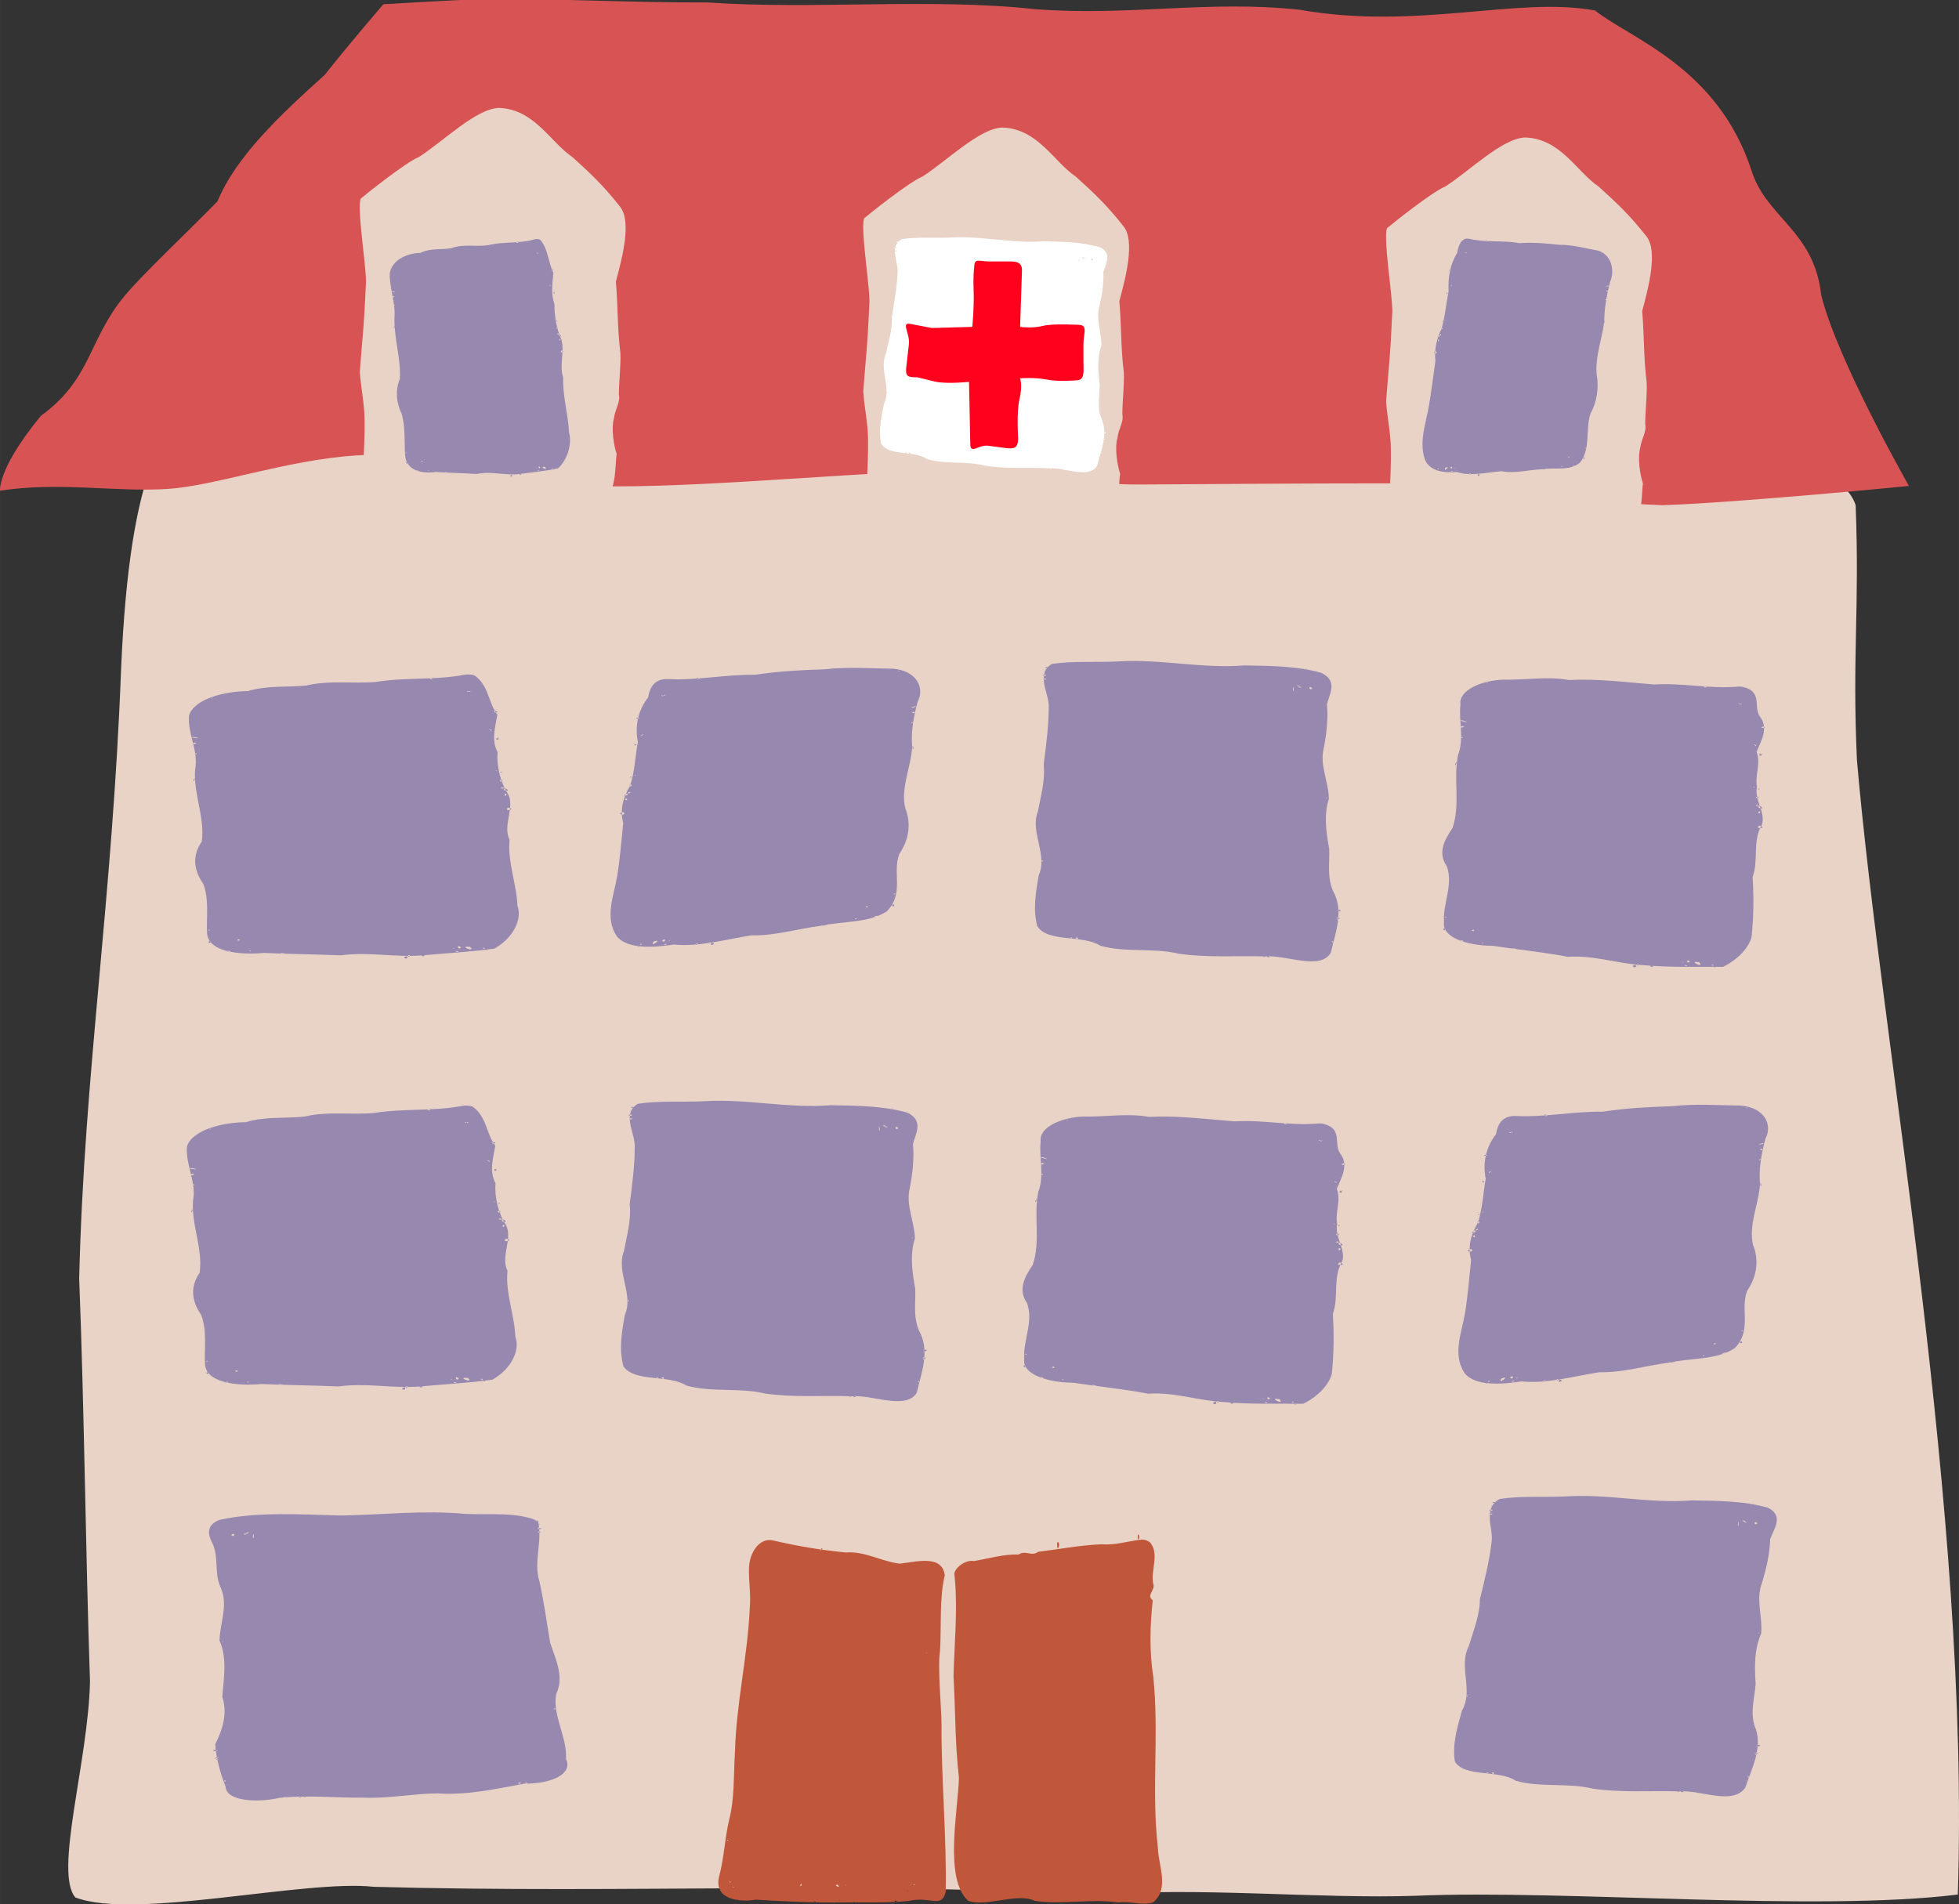
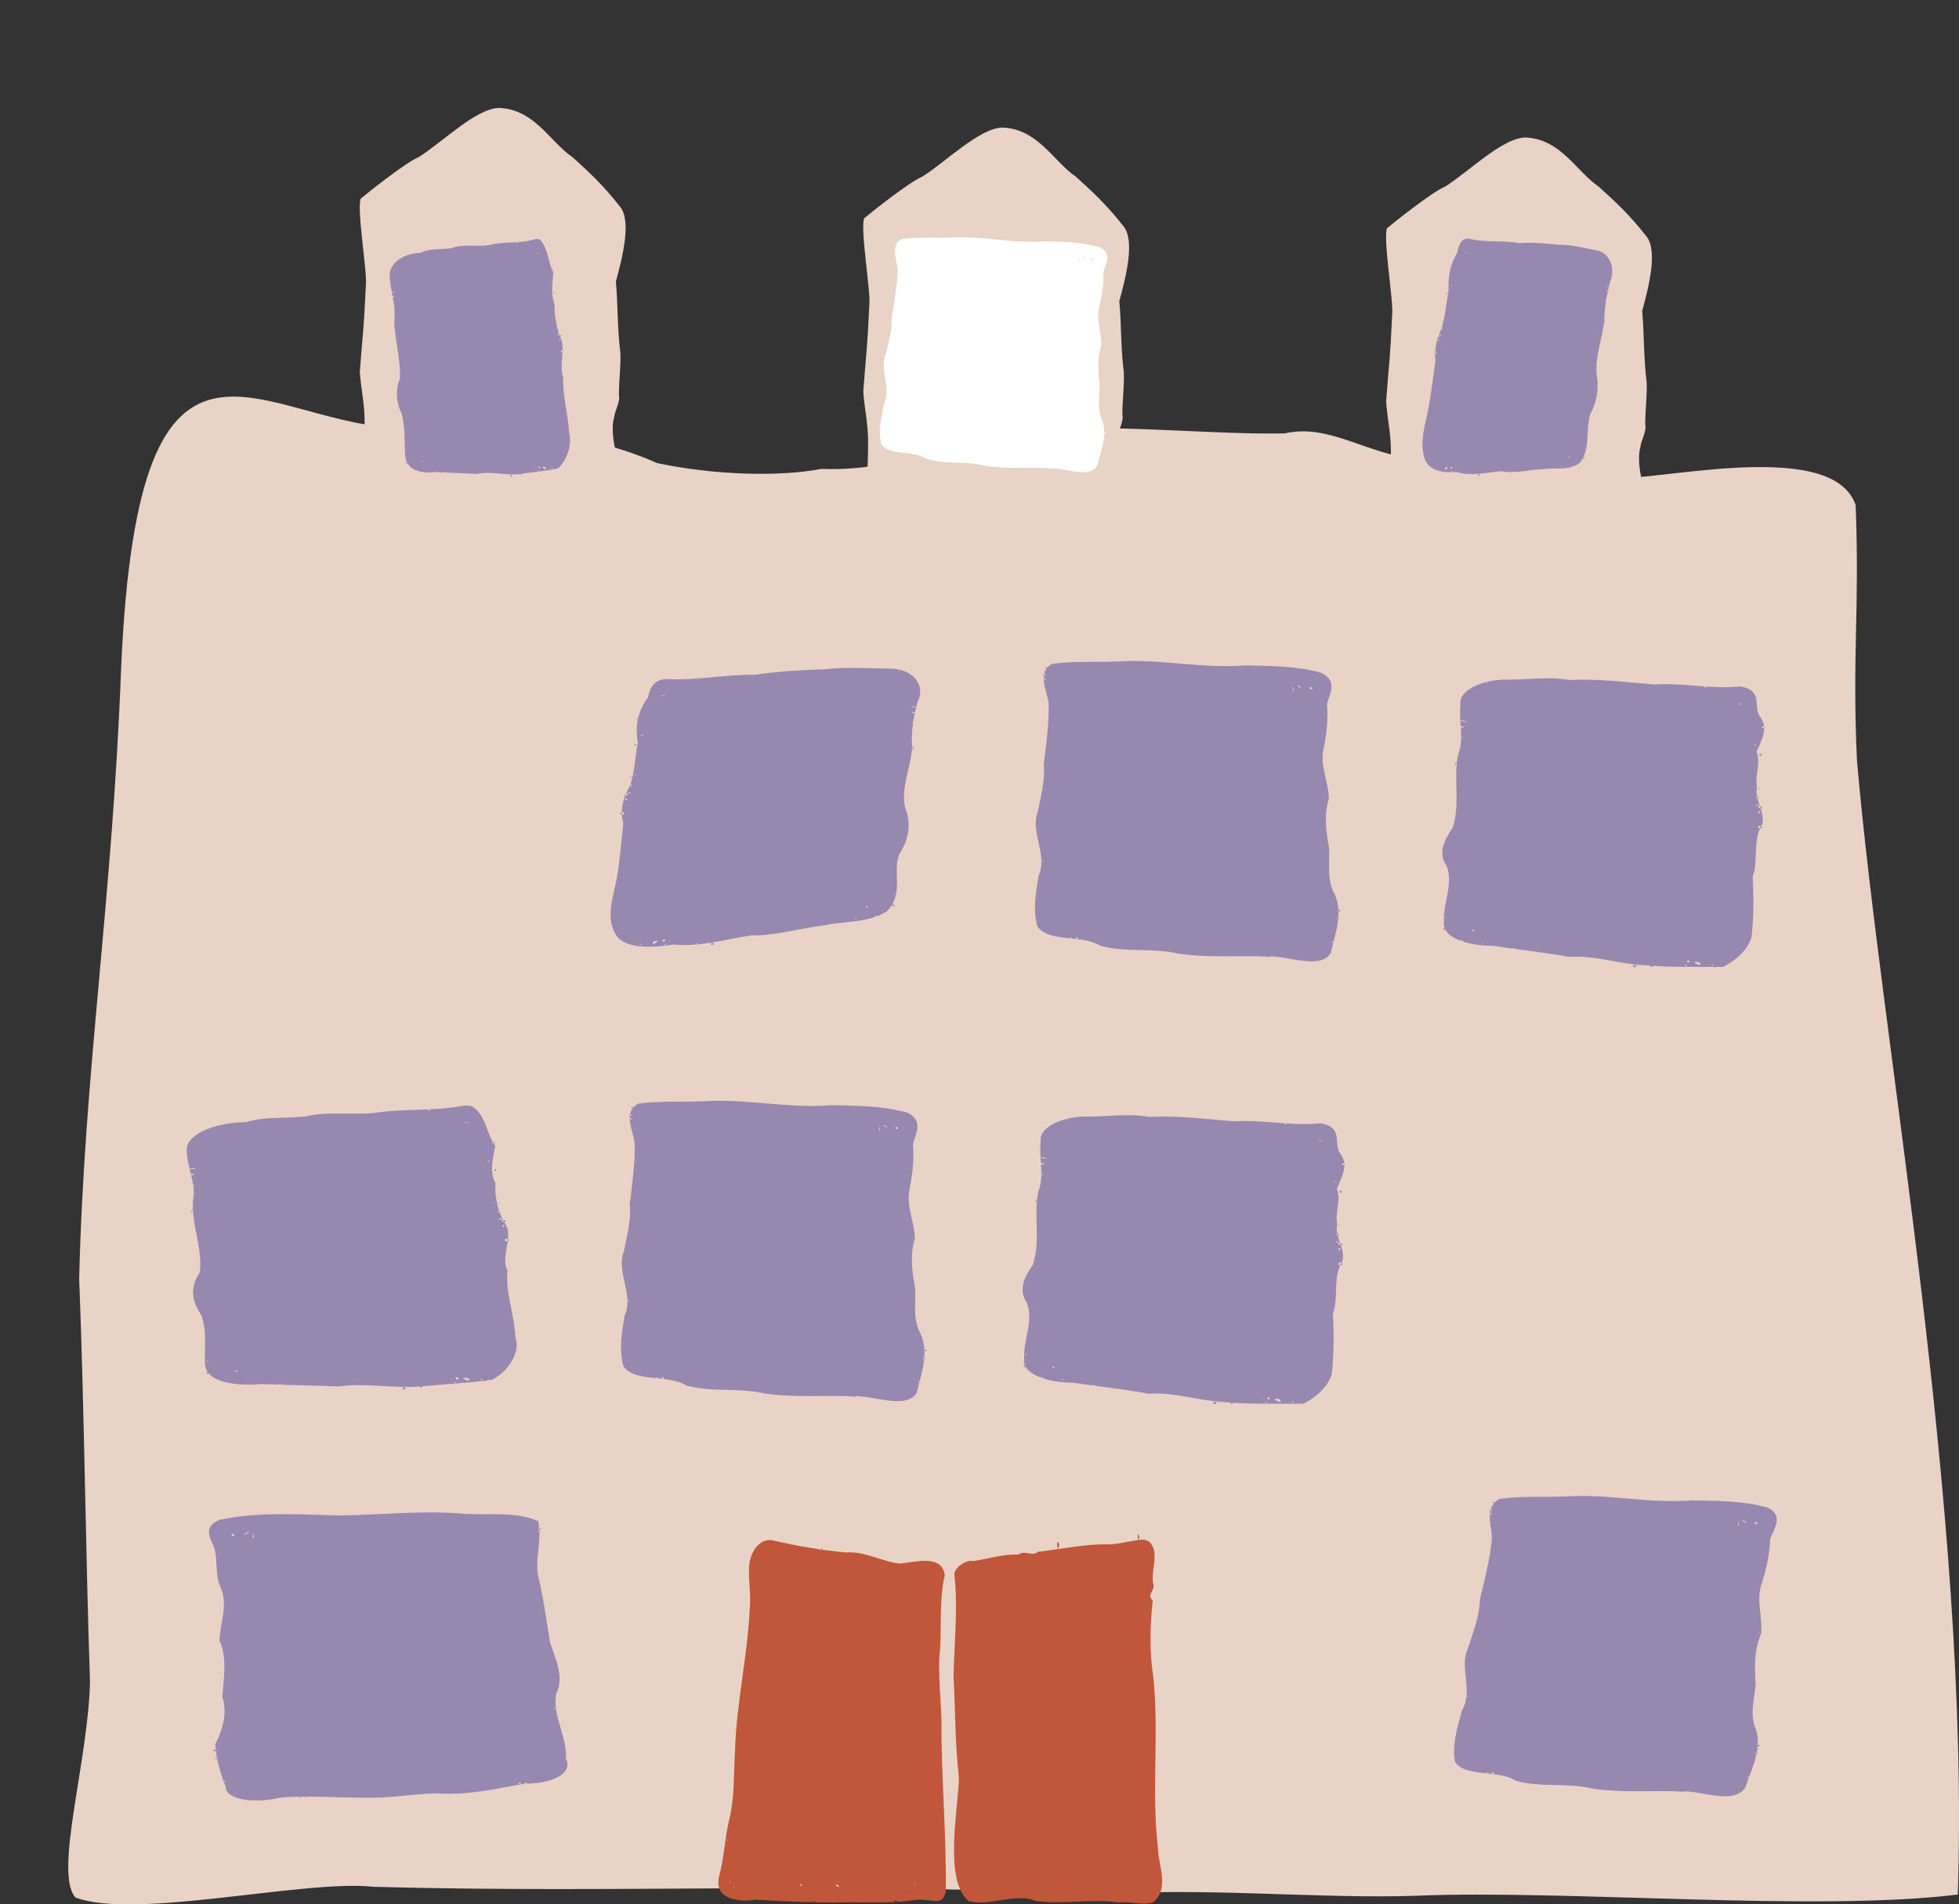
<svg xmlns="http://www.w3.org/2000/svg" width="272.28mm" height="264.71mm" version="1.1" viewBox="0 0 964.77 937.96">
  <rect x="0" y="0" width="964.77" height="937.96" fill="#333333" stroke="none" />
  <g transform="translate(539.53 396.62)">
    <path d="m-338.49-185.68c-72.146 0.5-132.83-79.577-141.41 118.48-4.249 113.93-18.228 199.18-20.642 300.4 2.578 65.524 3.104 132.89 5.327 198.3-0.807 39.246-17.869 94.059-7.216 106.42 29.178 11.215 113.04-9.009 147-5.236 126.06 3.444 236.48-2.904 356.21 4.102 47.253-4.317 110.09 2.024 157.43 0.291 73.584-3.072 196.42 8.052 266.45-0.586 6.125-190.18-37.411-416.66-49.682-558.78-2.366-52.292 1.353-73.582-0.63-125.57-11.97-35.053-106.3-9.306-123.65-13.58-25.093 8.949-63.905-1.308-93.226-9.09-24.033-2.535-42.76-17.65-64.317-12.635-34.975 0.663-77.337-4.121-113.18-2.023-41.825 2.252-74.22 21.189-114.87 19.493-20.775 3.979-52.521 3.148-80.978-2.834-41.351-18.367-84.705-16.685-122.61-17.146z" fill="#e9d3c6" stroke-linejoin="round" stroke-width="8" label="Capa 1" />
-     <path d="m206.78 153.03c14.269 0.752 28.784-2.347 43.103-2.121 11.401-1.775 22.961-2.336 34.276-2.711 11.227-1.302 22.364-0.382 33.475-0.308 11.695 0.902 15.98 9.334 12.308 16.3-2.005 7.388-3.372 14.838-2.693 22.181-0.55 10.046-5.805 20.353-3.412 30.216 2.914 7.242 2.028 15.318-2.936 22.577-3.557 9.351 2.583 19.398-6.118 28.216-8.73 5.891-21.892 4.793-32.644 7.175-11.344 1.465-22.459 4.945-33.971 4.681-12.69 1.924-25.545 5.796-38.413 4.523-9.705 1.583-22.887 2.323-27.92-3.994-6.236-9.147-1.545-19.791 0.135-29.693 1.401-8.706 2.064-17.426 2.99-26.119-1.666-6.115-0.315-12.308 3.338-18.314 2.376-7.158 2.504-14.45 3.864-21.605-1.424-7.261-0.324-15.09 5.077-22.038 0.515-3.559 2.295-9.187 9.541-8.966zm-14.739 31.004c-0.391-0.413-0.345-0.364 0 0zm-0.765 1.626c-2.163 0.41 0.878-1.451 0 0zm-0.979-0.566c-0.333-0.672 1.289 0.19 0 0zm-1.572 15.99c1.365 0.695-1.435 0.432 0 0zm-1.393 3.692-1.218-0.149 1.218 0.149zm1.904 0.454c-1.159 2.027-1.81-1.191 0 0zm-0.904 3.886c-2.747 0.871 0.548-1.461 0 0zm-1.534 1.169c-3.874 1.073 1.912-2.396 0 0zm-1.47 0.713-0.468 0.212 0.468-0.212zm1.19 0.778c1.453 1.736-2.047 0.686 0 0zm5.705 73.003c1.091-0.998 0.011 0.856 0 0zm28.111-1.091c2.394-1.306 1.086 1.095 0 0zm6.722-0.754c0.854-1.315 0.994 1.145 0 0zm1.385-0.021c3.312 0.322-1.676 2.147 0 0zm40.659-5.732 0.552 0.015-0.552-0.015zm15.992-3.255c2.62-0.169-5.814 1.401 0 0zm32.222-9.172c0.609-2.055 2.189 0.728 0 0zm1.988-5.202 0.097 0.035-0.097-0.035zm8.138-72.763c1-1.146 0.082 2.268 0 0zm0.201-0.33c-1.643 0.231 0.578-0.891 0 0zm-1.062-7.462c-0.479 0.435-0.08-0.459 0 0zm0.575-9.56c1.911-1.065 1.481 1.379 0 0zm-117.63-15.058-0.163 0.053 0.163-0.053zm13.03-1.711c-2.441-1.166-1.295 1.373 0 0zm-17.195 8.257c-1.514-0.298 0.278 0.942 0 0zm-0.942 0.16c-1.784-0.237 0.813 0.907 0 0zm116.16-12.094c-0.227 0.793 1.148-0.525 0 0zm-128.36 23.015c-2.766 0.853 2.413 0.735 0 0zm1.552 8.713c-0.811 1.47 2.801-1.839 0 0zm134.61-14.263c-5.331 1.482 3.475-0.054 0 0zm-1.175 7.786c-1.579 1.064 1.926-0.097 0 0zm-136.67 26.284c0.945 0.31 0.456-1.015 0 0zm-5.471 18.029c-4.694 0.876 2.153 2.228 0 0zm137.5-3.765-0.419 0.113 0.419-0.113zm-4.089 43.831c-1.444 0.424 1.459 0.545 0 0zm-13.706 6.286c-1.556 1.201 2.277 0.226 0 0zm-99.357 16.317c-3.062 0.538 0.788 2.153 0 0zm-5.488 1.08c-2.452 3.444 5.231-1.807 0 0zm-6.613 1.337c-0.06 1.243 1.76-0.955 0 0zm13.879-1.611c-0.445 0.772 1.937-0.864 0 0zm-7.182 1.543c-0.152 0.456 0.728-0.319 0 0zm5.751-0.113c-2.934 1.155 2.657-0.045 0 0zm94.162-12.406c-1.58-0.777-0.35 0.916 0 0zm8.922-1.177c-1.693 1.53 3.954-1.198 0 0z" fill="#9788af" fill-rule="evenodd" stroke-width="1px" label="Capa 1" />
    <path d="m331.28 346.03c-11.623-3.441-24.879-3.442-37.412-3.677-20.796 1.72-41.252-3.304-62.103-1.954-10.904 0.531-22.049-0.366-32.74 1.251-8.546 4.854-3.116 14.103-3.911 20.699-1.101 9.624-3.456 19.223-5.822 28.732-0.039 7.824-3.209 15.501-5.495 23.122-5.251 10.332 2.558 21.385-3.33 31.69-2.316 8.218-4.866 16.666-3.508 25.013 4.47 8.046 21.744 3.931 29.961 9.535 11.992 3.472 25.806 0.878 38.025 3.897 14.015 2.086 28.514 0.885 42.763 1.356 10.349-0.8 26.01 6.992 32.265-1.815 3.372-9.987 9.06-20.428 4.549-30.624-2.103-6.813 0.061-13.69 0.57-20.485-0.522-8.277-0.808-16.69 2.704-24.742 0.828-8.281-2.69-16.621 0.348-24.848 2.225-7.162 3.882-14.404 4.103-21.691 1.746-4.973 6.885-11.444-0.968-15.459zm-1.467 29.611 0.59 0.04-0.59-0.04zm-3.554 87.211c-0.845 1.65 2.692-0.295 0 0zm-1.591 4.048c0.926 0.588-1e-5 -0.579 0 0zm0.524-0.012c2.981 0.972-0.642-1.198 0 0zm0.06 0.035 0.523-0.012-0.523 0.012zm0.54-0.021c0.994-0.184 0.641-0.119 0 0zm-0.451 0.077-0.076 0.01 0.076-0.01zm-0.076 0.01-0.417 0.019 0.417-0.019zm0.042 0.876c1.345-0.619-1.443-0.424 0 0zm-3.733 11.05c0.921-0.367-1.155-0.632 0 0zm0.07-0.397c0.291-0.637-1.47-0.249 0 0zm-1.244 1.605c-0.96 0.018 0.844 0.451 0 0zm-24.937 5.87c-0.814-0.127 0.511 0.606 0 0zm-6.324-0.549c0.176 0.491 0.617-0.487 0 0zm0.127 0.136c-2.696 0.282 1.421 0.979 0 0zm-2.059 0.121c-2.206 0.428 1.026 0.293 0 0zm-91.146-9.323c-2.56-0.221 1.014 1.676 0 0zm-3.059-0.053c-1.566 0.409 1.536 0.756 0 0zm-0.761-0.155-0.181 0.043 0.181-0.043zm-9.314-37.284c2.053-0.201-1.596-0.878 0 0zm12.236-89.593c-0.977-0.54-0.334 0.479 0 0zm-0.448 0.069-0.547 0.18 0.547-0.18zm-0.125-0.021c2.641-0.568-1.831-0.786 0 0zm0.036-1.731c3.079-0.48-2.879-0.898 0 0zm0.381-0.722c1.378 1.332-0.259-0.756 0 0zm0.097-1.997c-0.636-0.171 0.096 0.743 0 0zm128.81-0.836c0.753-0.134-0.603-0.465 0 0zm0.297-0.119 0.043 0.117-0.043-0.117zm1.746 9.718c-1.738 1.678-2.002-2.047 0 0zm-6.254-1.532-0.106 0.224 0.106-0.224zm-2e-3 0.297c0.925 0.538-0.913 0.07 0 0zm-0.144-0.037c-0.208 0.507-0.646-0.522 0 0zm1.129 0.67c-1.653 0.835-1.278-0.91 0 0zm-0.566-0.201c-3.933-2.162 0.355 1.061 0 0zm-3.541-0.184c0.61 1.891-0.81 4.227 0 0zm-120.45-9.541c2.402 0.232-2.425 1.054 0 0zm130.52 64.469c0.471 0.724-0.884-0.017 0 0zm-0.908 55.578c0.819 0.52-1.315 0.065 0 0z" fill="#9788af" fill-rule="evenodd" stroke-width="1px" label="Capa 1" />
    <g transform="matrix(-1.327 -.001 -.001 1.327 469.8 -1295.7)" label="Capa 1">
-       <path d="m580.52 677.67c-30.217-0.242-52.852 1.221-82.945 1.143-39.672 2.717-82.646-1.801-121.71 2.404-34.759 2.671-64.326-3.529-98.225 0.162-43.647 7.659-80.855-5.171-109.55 0.185-12.749 10.316-45.627 20.837-58.173 59.653-5.582 17.269-23.204 22.098-25.795 45.902-6.05 24.308-32.631 70.812-32.631 70.812s62.912 6.25 91.38 7.206c32.295-1.022 69.321-8.052 101.59-8.022 32.66 0.03 63.659 0.292 92.055 0.494 24.494 0.175 56.739-5.764 75.228-5.208 46.383 1.964 97.477 7.273 133.71 5.794 24.309-0.992 57.6-13.037 82.539-11.139 25.808 1.726 52.051 11.299 69.667 12.462 19.397 1.28 40.076-2.717 62.352 0.707-0.252-7.559-8.078-19.167-15.217-27.818-18.892-13.75-17.452-28.198-31.062-44.578-6.888-8.29-23.53-23.863-34.396-35.062-6.894-16.613-23.015-31.889-39.779-46.961-8.426-10.773-21.739-26.228-21.739-26.228s-30.073-1.881-37.299-1.907v-2e-5z" fill="#d85454" stroke-linejoin="round" stroke-width="8" />
-     </g>
+       </g>
    <path d="m110.08 156.69c-13.957 1.352-27.706-1.919-41.557-1.009-14.168-1.077-27.91-2.952-42.152-2.195-10.679-1.949-21.115 0.063-31.916-0.188-11.35 0.281-22.422 5.405-21.463 12.161-0.968 8.309 1.966 16.664-1.172 24.876-2.5 11.994 1.318 24.232-2.778 36.118-4.164 6.026-7.273 12.347-2.813 18.686 3.398 9.175-2.002 18.32-1.345 27.512-1.181 7.818 11.893 11.697 24.188 11.765 12.224 1.883 24.729 3.074 36.87 5.395 13.132-0.878 24.629 3.534 37.477 4.124 12.851 1.202 25.917 0.668 38.875 0.833 7.463-3.689 12.741-9.458 14.083-14.851 1.028-9.797 1.1-19.621 0.505-29.428 3.082-8.547-0.295-17.509 4.629-25.92 1.811-6.162-3.875-11.824-2.496-18.422-1.153-5.819 2.066-11.476-0.19-17.265 2.212-5.437 5.753-11.064 2.146-16.734-4.426-4.966 1.721-13.057-9.502-15.416l-1.389-0.043v-6e-5zm9.674 32.307c0.598-0.514 0.37-0.318 0 0zm0.499 1.695c2.338 0.637-0.187-2.234 0 0zm1.19-0.616c0.616-0.538-1.396-0.088 0 0zm-1.613 16.79c-1.316 0.919 1.33 0.374 0 0zm0.755 3.855 1.311-0.175-1.311 0.175zm-2.179 0.518c1.378 1.98 2.215-1.266 0 0zm0.179 4.069c2.916 0.398-0.468-1.316 0 0zm1.435 1.198c4.467 1.055-1.754-2.805 0 0zm1.461 0.72 0.5 0.228-0.5-0.228zm-1.465 0.844c-1.492 1.918 1.976 0.764 0 0zm-21.471 76.922c-1.223-0.716 0.151 0.872 0 0zm-30.555-0.555c-2.803-0.964-1.227 1.061 0 0zm-7.204-0.652c-0.831-1.344-1.522 1.184 0 0zm-1.512 8e-3c-3.672 0.565 1.111 2.291 0 0zm-43.328-5.174-0.676 0.031 0.676-0.031zm-16.833-3.087c-3.123-0.363 4.79 1.358 0 0zm-33.371-8.97c-0.637-1.948-2.392 0.649 0 0zm-1.093-5.431-0.113 0.039 0.113-0.039zm6.263-76.379c-0.534-1.191-1.03 1.983 0 0zm-0.151-0.343c1.764-0.119-0.517-0.755 0 0zm2.719-7.873c0.545 0.347 0.094-0.451 0 0zm1.364-10.046c-2.329-1.091-2.601 1.425 0 0zm131.95-18.321 0.167 0.052-0.167-0.052zm-13.912-1.525c3.557-0.684 0.512 1.385 0 0zm17.107 8.325c1.694-0.032-0.493 0.841 0 0zm0.998 0.149c1.914 1e-3 -1.176 0.814 0 0zm-124.67-10.276c0.225 0.734-1.265-0.313 0 0zm135.75 21.508c3.068 0.985-3.125 1.043 0 0zm-3.517 9.199c0.905 1.3-2.691-1.228 0 0zm-144.43-12.169c6.44 2.094-4.727-0.467 0 0zm-0.337 8.166c1.302 1.124-1.999-0.064 0 0zm144.17 24.772c-0.645 0.355-0.998-0.863 0 0zm2.231 18.852c4.714 1.215-2.917 2.108 0 0zm-149.78-1.063 0.435 0.11-0.435-0.11zm-4.663 46.026c1.387 0.388-1.509 0.713 0 0zm13.698 6.324c1.382 1.275-2.509 0.46 0 0zm105.4 15.072c2.785 0.746-1.106 1.935 0 0zm5.784 1.02c2.91 3.326-6.438-1.229 0 0zm6.963 1.267c0.116 1.131-2.027-0.558 0 0zm-14.862-1.402c0.897 0.607-1.962-0.366 0 0zm7.543 1.472c0.204 0.406-0.809-0.161 0 0zm-6.274 2e-3c2.287 1.286-2.365-0.145 0 0zm-100.52-11.067c2.185-0.235-0.391 0.687 0 0zm-9.525-1.05c1.796 1.352-3.806-0.593 0 0z" fill="#9788af" fill-rule="evenodd" stroke-width="1px" label="Capa 1" />
    <path d="m20.829 361.67c1.783-0.864-0.533-4.808 0.034-0.767l-0.034 0.767zm1.393 0.065c-5.977 0.628-12.62 2.82-19.07 2.232-10.651 0.409-21.206 2.491-31.512 3.726-2.905 2.495-6.289-1.032-9.569 1.347-7.202-0.313-14.95 2.037-22.027 3.208-4.069-0.846-9.447 3.387-9.58 6.361l0.3 2.928c1.326 15.356-0.315 31.855-0.699 47.445 0.975 17.602 0.683 32.581 2.668 50.107-0.486 16.201-7.429 49.936 4.577 60.494 8.778 3.212 23.996-4.16 32.792-5.2e-4 13.702 2.059 27.484-1.199 41.122 0.822 5.708-0.814 11.733 1.68 17.148-0.057 8.21-6.855 2.55-18.042 2.352-26.87-3.272-27.966 0.656-56.255-2.273-84.171-1.957-12.445-1.637-25.165-0.273-37.711-3.388-2.74 1.528-4.994 0.196-8.336-1.256-6.623 3.248-14.57-1.518-20.175-1.263-1.046-3.034-1.598-4.635-1.35zm-40.905 4.392c2.18-2.022-1.132-6.155 0 0z" fill="#c1573a" fill-rule="evenodd" stroke-width="1px" label="Capa 1" />
    <path d="m-158.78 362.09c-7.07-1.589-11.61 6.511-11.861 13.139-0.32 6.734 1.011 13.442 0.357 20.21-1.061 23.825-6.697 47.123-7.296 71.005-0.743 11.274-0.094 22.716-2.961 33.708-2.122 9.187-2.43 18.707-4.94 27.791-2.424 11.462 10.879 12.357 18.192 11.059 14.369 0.949 28.805 1.55 43.229 1.363 10.759-0.15 21.579 0.42 32.286-0.781 10.643-2.362 15.806 3.914 17.993-4.317 0.57-24.311-2.294-58.529-2.067-82.869-0.051-8.431-2.025-27.884-0.73-36.112 0.704-10.866-0.39-26.214 2.328-36.917-1.068-10.614-14.585-6.621-22.171-5.85-8.971-1.04-17.264-6.259-26.465-5.501-12.067-1.142-24.06-3.148-35.893-5.928zm23.229 4.359c-0.22 1.729 2.448-1.645 0 0zm56.856 9.727c-366.82 136.02-183.41 68.01 0 0zm-93.35 40.961-0.01 7e-3 0.01-7e-3zm88.827 0.175c0.687 0.312-0.77 0.321 0 0zm-98.472 87.611c-0.739 0.236 0.651 0.057 0 0zm0.664 4.54c0.73 1.025-1.36-0.013 0 0zm1.073 20.591c0.99 0.814-1.105 0.358 0 0zm89.358 1.181c0.2 0.541-1.024-0.424 0 0zm1.247 0.335c1.242 0.018-1.011 0.9 0 0zm-56.12 0.314c1.151-2.235 0.628 1.737 0 0zm14.588 7e-3 1.366 0.061zm2.894 1e-3c1.559-1.171 2.513 2.32 0 0zm5.039 3e-3c0.159-0.742 0.424 0.475 0 0zm-55.431 0.828c0.89-0.306-0.484 0.867 0 0zm85.908 1.314 0.036 0.037zm-0.208 0.365c0.923-0.142-0.359 0.798 0 0zm-91.177 3.88 0.06 0.318zm7.498 0.602c-2.177 0.156 1.543 0.939 0 0zm84.467 0.5-0.247 0.067zm-34.407 0.044c0.642-0.646-0.01 0.745 0 0zm28.63 0.453c-2.482-1.606-0.65 1.5 0 0zm-40.349 0.054c-2.326-0.658 1.002 1.06 0 0zm19.338 0.15c0.408 0.749-1.308-0.45 0 0zm-29.407 0.142-0.026 0.018z" fill="#c1573a" fill-rule="evenodd" stroke-width="1px" label="Capa 1" />
    <path d="m-431.3 351.92c18.922-4.066 39.799-2.609 59.58-2.115 20.466-0.312 40.966-2.729 61.397-0.782 11.978 0.5 25.904-1.034 35.748 3.541 2.396 9.887-2.381 19.843 0.702 29.736 2.304 10.057 3.554 20.17 5.303 30.246 2.738 8.273 7.01 16.761 2.952 25.136-1.947 10.78 5.513 21.256 4.819 32.035 3.596 7.342-7.144 12.262-20.283 12.13-14.119 2.53-27.803 5.839-43.151 4.825-12.282 0.131-24.05 2.64-36.462 2.096-13.746 0.116-27.713-1.331-41.258 0.097-9.999 2.426-26.2 1.893-26.47-5.497-2.698-6.894-4.707-14.011-5.074-21 3.79-7.534 6.024-15.446 3.451-23.185 0.625-9.277 2.573-18.707-1.388-27.844 0.25-8.748 4.49-17.557 0.483-26.244-3.357-7.409-0.472-15.159-4.389-22.447-1.809-3.639-2.546-8.251 4.042-10.726zm-0.284 28.742c-1.082 0.042-0.691 0.026 0 0zm-1.721 84.633c1.12 1.67-3.385-0.43 0 0zm1.565 3.96c-1.002 0.653-0.109-0.576 0 0zm-0.604-0.023c-3.522 1.159 0.66-1.247 0 0zm-0.072 0.033-0.603-0.024 0.603 0.024zm-0.621-0.033-0.695-0.123 0.695 0.123zm0.516 0.085 0.089 0.011-0.089-0.011zm0.089 0.011 0.48 0.028-0.48-0.028zm-0.106 0.848c-1.647-0.598 1.794-0.366 0 0zm3.57 10.797c-1.097-0.45 1.561-0.465 0 0zm-0.054-0.386c-0.317-0.7 1.75-0.044 0 0zm1.328 1.583c1.129 0.065-1.094 0.39 0 0zm28.384 6.249c1.003-0.061-0.782 0.55 0 0zm7.335-0.391c-0.305 0.485-0.592-0.54 0 0zm-0.155 0.129c3.236 0.196-1.772 0.981 0 0zm2.368 0.163c2.838 0.313-1.176 0.376 0 0zm105.8-7.001c2.869-0.12-1.41 1.424 0 0zm3.533 0.017c1.869 0.464-2.007 0.621 0 0zm0.889-0.133 0.206 0.046-0.206-0.046zm13.236-35.94c-2.445-0.219 2.023-0.802 0 0zm-8.14-87.136c0.973-0.613 0.506 0.504 0 0zm0.512 0.077c0.894 0.27 0.661 0.2 0 0zm0.147-0.017c-3.203-0.494 2.267-0.783 0 0zm0.073-1.679c-3.473-0.597 3.317-0.646 0 0zm-0.391-0.709c-1.406 1.46-0.208-0.575 0 0zm0.023-1.938c0.881-0.077-0.432 0.696 0 0zm-148.59-3.691c-0.913-0.166 0.847-0.398 0 0zm-0.335-0.122-0.057 0.113 0.057-0.113zm-2.663 9.383c1.927 1.598 2-1.934 0 0zm7.319-1.345 0.109 0.22-0.109-0.22zm-0.019 0.288c-1.265 0.43 1.074 0.16 0 0zm0.168-0.033c0.286 0.511 0.686-0.554 0 0zm-1.348 0.625c1.672 0.99 1.472-0.971 0 0zm0.666-0.182c4.282-2.472 0.456 1 0 0zm4.098-0.1c-0.854 3.255 0.84 2.861 0 0zm139.63-6.556c-2.783 0.272 2.691 0.841 0 0zm-154.91 59.586c-0.808 0.645 1.11 0.053 0 0zm-2.662 53.904c-0.993 0.517 1.572 0.03 0 0z" fill="#9788af" fill-rule="evenodd" stroke-width="1px" label="Capa 1" />
-     <path d="m-311.75 148.02c-14.503 2.813-29.084 1.169-43.562 3.542-11.608 1.002-22.939-0.951-34.396 1.776-9.578 0.97-19.47-0.153-28.775 2.751-11.304 0.049-26.292 3.762-28.966 11.899-0.858 9.061 4.782 17.542 2.983 26.7-0.912 12.038 4.875 23.383 3.293 35.45-5.059 7.499-3.768 14.413 0.744 20.92 2.873 7.696 1.507 15.959 1.823 23.952 0.415 9.421 15.342 11.142 27.94 10.04 12.688 0.543 25.231 0.663 37.873 1.183 13.919-1.883 26.332 1.091 40.169 0.012 11.866-1.11 23.804-1.659 35.601-3.356 8.889-4.926 13.879-14.255 11.279-21.152-0.387-10.917-4.946-21.324-3.856-32.397-3.557-7.225 2.731-15.879-0.737-22.582-3.722-5.545-5.731-13.713-5.158-20.581-3.171-6.003-1.229-12.081-0.118-18.448-4.606-6.17-4.227-14.632-11.382-19.427-1.427-0.402-3.11-0.506-4.755-0.283zm14.952 30.358c0.539-0.59 0.314-0.344 0 0zm0.776 1.593c2.477 0.228-0.565-1.774 0 0zm1.089-0.725c0.453-0.634-1.398 0.129 0 0zm1.127 16.483c-1.05 1.067 1.348 0.169 0 0zm1.384 3.665 1.348-0.325-1.348 0.325zm-2.095 0.735c1.607 1.782 2.05-1.457 0 0zm0.844 3.934c3.367 0.196-0.763-1.376 0 0zm1.631 1.011c4.413 0.689-1.819-2.651 0 0zm1.579 0.544 0.527 0.165-0.527-0.165zm-1.328 0.976c-1.099 2.088 2.055 0.453 0 0zm-8.92 77.015c-1.318-0.649 0.21 0.849 0 0zm-30.656 2.709c-2.855-0.693-1.17 1.19 0 0zm-7.313 0.133c-0.993-1.226-1.359 1.314 0 0zm-1.511 0.168c-3.453 0.848 1.307 2.184 0 0zm-44.188-0.419-0.66 0.1 0.66-0.1zm-17.343-1.209c-3.178-0.026 4.962 0.81 0 0zm-34.847-5.166c-0.967-1.848-2.23 0.912 0 0zm-1.98-5.16-0.106 0.05 0.106-0.05zm-6.205-74.869c-0.709-1.116-0.73 2.016 0 0zm-0.208-0.317c1.701-0.259-0.559-0.725 0 0zm1.435-7.938c0.558 0.316 0.075-0.458 0 0zm-0.275-9.905c-2.373-0.841-2.465 1.682 0 0zm129.01-31.831 0.176 0.033-0.176-0.033zm-14.166-2e-3c4.034-1.327 0.57 1.502 0 0zm18.472 6.268c1.641-0.289-0.253 0.912 0 0zm1.023 0.039c1.89-0.299-0.909 0.972 0 0zm-126.39 3.275c0.228 0.727-1.258-0.238 0 0zm139.31 6.46c3.237 0.602-2.882 1.389 0 0zm-2.016 9.311c1.071 1.298-2.898-1.052 0 0zm-146.47 3.537c6.74 1.357-4.769 0.042 0 0zm0.996 7.97c1.332 0.996-1.956 0.094 0 0zm148.27 8.736c-0.604 0.427-1.129-0.771 0 0zm5.31 18.078c4.836 0.609-2.354 2.406 0 0zm-150.01 14.895 0.453 0.06-0.453-0.06zm2.85 45.211c1.418 0.179-1.277 0.892 0 0zm14.735 4.688c1.536 1.12-2.425 0.704 0 0zm107.89 3.435c3.128 0.231-0.344 2.449 0 0zm5.953 0.376c3.22 3.085-6.512-0.749 0 0zm7.172 0.49c0.122 1.148-2.021-0.439 0 0zm-15.097 0.218c0.973 0.518-2.043-0.178 0 0zm7.786 0.628c0.209 0.398-0.812-0.11 0 0zm-6.276 0.669c2.467 0.998-2.464 0.124 0 0zm-102.37-0.062c2.135-0.551-0.193 0.759 0 0zm-9.7-7e-3c1.941 1.135-3.938-0.219 0 0z" fill="#9788af" fill-rule="evenodd" stroke-width="1px" label="Capa 1" />
+     <path d="m-311.75 148.02c-14.503 2.813-29.084 1.169-43.562 3.542-11.608 1.002-22.939-0.951-34.396 1.776-9.578 0.97-19.47-0.153-28.775 2.751-11.304 0.049-26.292 3.762-28.966 11.899-0.858 9.061 4.782 17.542 2.983 26.7-0.912 12.038 4.875 23.383 3.293 35.45-5.059 7.499-3.768 14.413 0.744 20.92 2.873 7.696 1.507 15.959 1.823 23.952 0.415 9.421 15.342 11.142 27.94 10.04 12.688 0.543 25.231 0.663 37.873 1.183 13.919-1.883 26.332 1.091 40.169 0.012 11.866-1.11 23.804-1.659 35.601-3.356 8.889-4.926 13.879-14.255 11.279-21.152-0.387-10.917-4.946-21.324-3.856-32.397-3.557-7.225 2.731-15.879-0.737-22.582-3.722-5.545-5.731-13.713-5.158-20.581-3.171-6.003-1.229-12.081-0.118-18.448-4.606-6.17-4.227-14.632-11.382-19.427-1.427-0.402-3.11-0.506-4.755-0.283zm14.952 30.358c0.539-0.59 0.314-0.344 0 0zm0.776 1.593c2.477 0.228-0.565-1.774 0 0zm1.089-0.725zm1.127 16.483c-1.05 1.067 1.348 0.169 0 0zm1.384 3.665 1.348-0.325-1.348 0.325zm-2.095 0.735c1.607 1.782 2.05-1.457 0 0zm0.844 3.934c3.367 0.196-0.763-1.376 0 0zm1.631 1.011c4.413 0.689-1.819-2.651 0 0zm1.579 0.544 0.527 0.165-0.527-0.165zm-1.328 0.976c-1.099 2.088 2.055 0.453 0 0zm-8.92 77.015c-1.318-0.649 0.21 0.849 0 0zm-30.656 2.709c-2.855-0.693-1.17 1.19 0 0zm-7.313 0.133c-0.993-1.226-1.359 1.314 0 0zm-1.511 0.168c-3.453 0.848 1.307 2.184 0 0zm-44.188-0.419-0.66 0.1 0.66-0.1zm-17.343-1.209c-3.178-0.026 4.962 0.81 0 0zm-34.847-5.166c-0.967-1.848-2.23 0.912 0 0zm-1.98-5.16-0.106 0.05 0.106-0.05zm-6.205-74.869c-0.709-1.116-0.73 2.016 0 0zm-0.208-0.317c1.701-0.259-0.559-0.725 0 0zm1.435-7.938c0.558 0.316 0.075-0.458 0 0zm-0.275-9.905c-2.373-0.841-2.465 1.682 0 0zm129.01-31.831 0.176 0.033-0.176-0.033zm-14.166-2e-3c4.034-1.327 0.57 1.502 0 0zm18.472 6.268c1.641-0.289-0.253 0.912 0 0zm1.023 0.039c1.89-0.299-0.909 0.972 0 0zm-126.39 3.275c0.228 0.727-1.258-0.238 0 0zm139.31 6.46c3.237 0.602-2.882 1.389 0 0zm-2.016 9.311c1.071 1.298-2.898-1.052 0 0zm-146.47 3.537c6.74 1.357-4.769 0.042 0 0zm0.996 7.97c1.332 0.996-1.956 0.094 0 0zm148.27 8.736c-0.604 0.427-1.129-0.771 0 0zm5.31 18.078c4.836 0.609-2.354 2.406 0 0zm-150.01 14.895 0.453 0.06-0.453-0.06zm2.85 45.211c1.418 0.179-1.277 0.892 0 0zm14.735 4.688c1.536 1.12-2.425 0.704 0 0zm107.89 3.435c3.128 0.231-0.344 2.449 0 0zm5.953 0.376c3.22 3.085-6.512-0.749 0 0zm7.172 0.49c0.122 1.148-2.021-0.439 0 0zm-15.097 0.218c0.973 0.518-2.043-0.178 0 0zm7.786 0.628c0.209 0.398-0.812-0.11 0 0zm-6.276 0.669c2.467 0.998-2.464 0.124 0 0zm-102.37-0.062c2.135-0.551-0.193 0.759 0 0zm-9.7-7e-3c1.941 1.135-3.938-0.219 0 0z" fill="#9788af" fill-rule="evenodd" stroke-width="1px" label="Capa 1" />
    <path d="m-9.732-309.64c-10.894-7.329-18.654-23.59-36.178-24.161-11.358 0.377-27.58 16.686-39.455 24.216-6.261 2.476-26.4 18.572-28.577 20.474-2.042 5.239 3.306 36.408 2.537 42.518-1.026 22.696-1.36 21.201-2.981 42.751 0.587 8.515 2.218 15.012 2.357 23.537 0.282 13.255-1.795 33.755-0.537 46.378 32.919 1.357 72.294-6.179 96.951-8.199 9.065-0.356 12.74 0.342 21.752 0.055 6.112-2.109 5.181-18.059 5.98-21.177-1.465-4.531-2.763-12.577-1.316-17.846 0.521-4.324 3.203-7.676 2.407-11.565 0.003-6.299 0.977-13.921 0.736-20.377-1.578-13.103-1.146-22.55-2.219-35.289 3.25-11.984 7.754-29.562 2.137-36.726-8.644-11.023-15.287-17.048-23.594-24.59z" fill="#e9d3c6" stroke-linejoin="round" stroke-width="8" label="Capa 1" />
    <path d="m2.407-274.72c-8.761-2.745-18.561-2.814-27.838-3.063-15.29 1.233-30.658-2.793-46.006-1.848-8.035 0.357-16.318-0.4-24.143 0.805-6.08 3.742-1.614 10.985-1.879 16.126-0.343 7.501-1.615 14.978-2.899 22.383 0.354 6.103-1.614 12.076-2.932 18.008-3.377 8.032 2.937 16.695-0.912 24.704-1.31 6.399-2.782 12.976-1.37 19.494 3.698 6.3 16.267 3.18 22.616 7.594 9.035 2.771 19.12 0.82 28.302 3.238 10.463 1.7 21.123 0.839 31.68 1.28 7.611-0.571 19.57 5.59 23.764-1.247 2.004-7.773 5.699-15.888 1.865-23.865-1.888-5.326-0.625-10.679-0.58-15.977-0.79-6.46-1.414-13.024 0.789-19.287 0.207-6.456-2.802-12.979-0.958-19.381 1.294-5.576 2.166-11.216 1.972-16.899 1.047-3.87 4.53-8.891-1.472-12.064zm0.364 23.091 0.438 0.034-0.438-0.034zm1.639 68.013c-0.544 1.283 1.976-0.216 0 0zm-0.978 3.15c0.713 0.464-0.028-0.452 0 0zm0.387-6e-3c2.252 0.774-0.533-0.938 0 0zm0.046 0.028 0.386-7e-3 -0.386 7e-3zm0.398-0.014c0.725-0.138 0.468-0.089 0 0zm-0.33 0.058-0.056 7e-3 0.056-7e-3zm-0.056 7e-3 -0.307 0.013 0.307-0.013zm0.073 0.683c0.964-0.476-1.088-0.338 0 0zm-2.219 8.6c0.663-0.282-0.885-0.499 0 0zm0.032-0.309c0.184-0.496-1.099-0.202 0 0zm-0.841 1.245c-0.708 9e-3 0.646 0.356 0 0zm-18.148 4.449c-0.608-0.103 0.407 0.475 0 0zm-4.702-0.461c0.154 0.384 0.432-0.377 0 0zm0.1 0.107c-1.979 0.206 1.098 0.771 0 0zm-1.516 0.083c-1.61 0.322 0.773 0.234 0 0zm-67.838-7.748c-1.903-0.185 0.832 1.313 0 0zm-2.264-0.058c-1.138 0.311 1.172 0.598 0 0zm-0.571-0.125-0.132 0.033 0.132-0.033zm-8.709-29.133c1.508-0.146-1.223-0.694 0 0zm4.664-69.825c-0.749-0.427-0.223 0.372 0 0zm-0.328 0.052-0.396 0.138 0.396-0.138zm-0.094-0.017c1.925-0.429-1.392-0.623 0 0zm-0.058-1.35c2.252-0.359-2.173-0.716 0 0zm0.246-0.561c1.084 1.046-0.229-0.591 0 0zm-0.026-1.557c-0.479-0.137 0.107 0.58 0 0zm95.186 0.019c0.55-0.101-0.468-0.366 0 0zm0.214-0.091 0.038 0.092-0.038-0.092zm1.766 7.59c-1.202 1.3-1.58-1.607 0 0zm-4.698-1.228-0.069 0.174 0.069-0.174zm0.014 0.232c0.71 0.424-0.672 0.05 0 0zm-0.107-0.03c-0.129 0.394-0.503-0.41 0 0zm0.868 0.529c-1.181 0.643-0.989-0.716 0 0zm-0.428-0.16c-3.013-1.707 0.315 0.829 0 0zm-2.627-0.162c0.544 1.478-0.392 3.293 0 0zm-89.514-8.07c1.787 0.194-1.741 0.81 0 0zm99.641 50.971c0.384 0.567-0.654-0.018 0 0zm2.047 43.35c0.631 0.41-0.969 0.044 0 0z" fill="#fff" fill-rule="evenodd" stroke-width="1px" label="Capa 1" />
    <g transform="matrix(8.755 .004 -.004 8.755 -120.58 -294.72)">
-       <path d="m7.739 3.064c-0.537 0-0.779-0.226-0.792 0.353 0 0-0.067 0.41-0.029 1.274 0.038 0.863-0.074 2.056-0.074 2.056l-2.27 0.065-1.226-0.233c-0.528-0.1-0.003 0.557-0.069 1.132l-0.146 1.28c-0.066 0.575 0.091 0.587 0.628 0.594 0 0 0.254 0.064 0.939 0.231 0.684 0.167 1.961 0.022 1.961 0.022l0.073 3.518c0.012 0.579 0.472 0.007 1.005 0.077l0.896 0.118c0.533 0.07 0.778 0.059 0.792-0.519 0 0-0.105-1.483 0.076-2.24 0.182-0.757 0.028-1.151 0.028-1.151s0.798-0.07 1.491 0.067c0.693 0.137 1.643 0.045 1.643 0.045 0.537 0.015 0.431-0.497 0.431-1.076v-0.965c0-0.579 0.236-1.001-0.172-1.076 0 0-1.53-0.097-2.116 0.055-0.586 0.152-1.276 0.056-1.276 0.056l0.104-3.162c0.019-0.579-0.462-0.519-0.999-0.519z" fill="#ff001d" />
-     </g>
+       </g>
    <path d="m247.76-304.74c-10.894-7.329-18.654-23.59-36.178-24.161-11.358 0.377-27.58 16.686-39.455 24.216-6.261 2.476-26.4 18.572-28.577 20.474-2.042 5.239 3.306 36.408 2.537 42.518-1.026 22.696-1.36 21.201-2.981 42.751 0.587 8.515 2.218 15.012 2.357 23.537 0.282 13.255-1.795 33.755-0.537 46.378 32.919 1.357 72.294-6.179 96.951-8.199 9.065-0.356 12.74 0.342 21.752 0.055 6.112-2.109 5.181-18.059 5.98-21.177-1.465-4.531-2.763-12.577-1.316-17.846 0.521-4.324 3.203-7.676 2.407-11.565 3e-3 -6.299 0.977-13.921 0.736-20.377-1.578-13.103-1.146-22.55-2.219-35.289 3.25-11.984 7.754-29.562 2.137-36.726-8.644-11.023-15.287-17.048-23.594-24.59z" fill="#e9d3c6" stroke-linejoin="round" stroke-width="8" label="Capa 1" />
    <path d="m-257.68-319.3c-10.894-7.329-18.654-23.59-36.178-24.161-11.358 0.377-27.58 16.686-39.455 24.216-6.261 2.476-26.4 18.572-28.577 20.474-2.042 5.239 3.306 36.408 2.537 42.518-1.026 22.696-1.36 21.201-2.981 42.751 0.587 8.515 2.218 15.012 2.357 23.537 0.282 13.255-1.795 33.755-0.537 46.378 32.919 1.357 72.294-6.179 96.951-8.199 9.065-0.356 12.74 0.342 21.752 0.055 6.112-2.109 5.181-18.059 5.98-21.177-1.465-4.531-2.763-12.577-1.316-17.846 0.521-4.324 3.203-7.676 2.407-11.565 3e-3 -6.299 0.977-13.921 0.736-20.377-1.578-13.103-1.146-22.55-2.219-35.289 3.25-11.984 7.754-29.562 2.137-36.726-8.644-11.023-15.287-17.048-23.594-24.59z" fill="#e9d3c6" stroke-linejoin="round" stroke-width="8" label="Capa 1" />
    <path d="m-276.11-278.8c-7.62 2.353-15.401 0.978-23.02 2.964-6.132 0.838-12.197-0.796-18.204 1.486-5.056 0.812-10.335-0.128-15.195 2.301-5.997 0.041-13.851 3.148-15.052 9.955-0.214 7.581 3.006 14.676 2.295 22.338-0.163 10.071 3.21 19.563 2.693 29.658-2.484 6.274-1.615 12.058 0.953 17.502 1.73 6.439 1.225 13.351 1.606 20.039 0.472 7.882 8.438 9.322 15.093 8.4 6.747 0.454 13.405 0.554 20.128 0.989 7.335-1.576 14.001 0.913 21.314 0.01 6.267-0.929 12.586-1.388 18.801-2.808 4.585-4.121 6.984-11.926 5.421-17.696-0.497-9.133-3.193-17.84-2.91-27.104-2.08-6.045 1.026-13.285-0.993-18.892-2.123-4.639-3.407-11.473-3.286-17.218-1.842-5.022-0.974-10.108-0.555-15.434-2.609-5.162-2.633-12.241-6.558-16.253-0.768-0.336-1.663-0.424-2.531-0.236zm8.743 25.399c0.27-0.494 0.158-0.288 0 0zm0.454 1.333c1.321 0.191-0.347-1.484 0 0zm0.559-0.606c0.224-0.53-0.738 0.108 0 0zm1.038 13.79c-0.529 0.892 0.72 0.141 0 0zm0.832 3.066 0.707-0.272-0.707 0.272zm-1.092 0.615c0.9 1.491 1.049-1.219 0 0zm0.553 3.291c1.792 0.164-0.442-1.152 0 0zm0.893 0.846c2.36 0.577-1.036-2.217 0 0zm0.852 0.455 0.284 0.138-0.284-0.138zm-0.679 0.816c-0.527 1.747 1.103 0.379 0 0zm-2.679 64.432c-0.716-0.543 0.134 0.71 0 0zm-16.194 2.267c-1.533-0.579-0.589 0.996 0 0zm-3.877 0.111c-0.559-1.026-0.686 1.099 0 0zm-0.797 0.141c-1.81 0.709 0.752 1.827 0 0zm-23.457-0.351-0.347 0.084 0.347-0.084zm-9.234-1.012c-1.687-0.022 2.654 0.678 0 0zm-18.628-4.322c-0.562-1.546-1.159 0.763 0 0zm-1.188-4.317-0.055 0.042 0.055-0.042zm-5.289-62.637c-0.406-0.934-0.333 1.687 0 0zm-0.119-0.265c0.896-0.217-0.316-0.607 0 0zm0.55-6.641c0.304 0.264 0.027-0.383 0 0zm-0.41-8.287c-1.282-0.703-1.263 1.407 0 0zm67.603-26.63 0.094 0.027-0.094-0.027zm-7.516-4e-3c2.105-1.111 0.342 1.256 0 0zm9.969 5.244c0.863-0.242-0.11 0.763 0 0zm0.544 0.032c0.995-0.25-0.457 0.813 0 0zm-66.979 2.74c0.141 0.608-0.674-0.199 0 0zm74.094 5.404c1.734 0.504-1.492 1.162 0 0zm-0.822 7.79c0.603 1.086-1.565-0.88 0 0zm-77.622 2.959c3.613 1.135-2.529 0.035 0 0zm0.741 6.668c0.733 0.833-1.035 0.079 0 0zm78.906 7.308c-0.309 0.357-0.62-0.645 0 0zm3.3 15.124c2.582 0.51-1.185 2.013 0 0zm-79.199 12.461 0.242 0.05-0.242-0.05zm2.718 37.824c0.757 0.149-0.654 0.746 0 0zm7.943 3.922c0.845 0.937-1.268 0.589 0 0zm57.341 2.874c1.666 0.193-0.117 2.049 0 0zm3.168 0.315c1.791 2.581-3.475-0.626 0 0zm3.819 0.41c0.095 0.961-1.084-0.367 0 0zm-8.005 0.183c0.53 0.433-1.089-0.149 0 0zm4.148 0.525c0.122 0.333-0.434-0.092 0 0zm-3.312 0.56c1.335 0.835-1.304 0.104 0 0zm-54.317-0.052c1.118-0.461-0.082 0.635 0 0zm-5.147-3e-3c1.06 0.95-2.095-0.183 0 0z" fill="#9788af" fill-rule="evenodd" stroke-width="1px" label="Capa 1" />
    <path d="m184.06-279.01c8.067 1.986 16.506 0.619 24.633 2.149 6.589-0.496 13.195 0.088 19.65 0.811 6.461-0.097 12.738 1.745 19.05 2.843 6.594 1.878 8.522 9.668 6.014 15.432-1.586 6.29-2.812 12.693-2.869 19.192-0.919 8.755-4.528 17.301-3.762 26.169 1.22 6.619 0.229 13.616-3.031 19.517-2.586 7.866 0.299 17.244-5.18 24.165-5.319 4.352-12.735 2.166-18.992 3.253-6.538 0.229-13.067 2.246-19.595 0.944-7.331 0.507-14.872 2.705-22.111 0.393-5.613 0.485-13.152-0.093-15.632-6.097-2.993-8.598 0.315-17.492 1.868-26.015 1.321-7.501 2.225-15.083 3.275-22.617-0.578-5.515 0.563-10.818 3.002-15.743 1.783-6.053 2.295-12.434 3.5-18.579-0.372-6.497 0.726-13.257 4.215-18.846 0.507-3.072 1.859-7.84 5.965-6.972zm-10.249 25.807c-0.197-0.398-0.174-0.351 0 0zm-0.533 1.354c-1.255 0.158 0.587-1.19 0 0zm-0.522-0.587c-0.149-0.62 0.722 0.286 0 0zm-1.858 13.871c0.734 0.737-0.842 0.245 0 0zm-1.014 3.107-0.684-0.244 0.684 0.244zm1.055 0.575c-0.781 1.669-0.957-1.212 0 0zm-0.749 3.322c-1.614 0.508 0.399-1.23 0 0zm-0.942 0.882c-2.267 0.58 1.232-1.922 0 0zm-0.879 0.489-0.279 0.143 0.279-0.143zm0.629 0.793c0.722 1.657-1.205 0.411 0 0zm-1.16 64.523c0.68-0.773-0.045 0.752 0 0zm16.047 1.658c1.44-0.922 0.551 1.061 0 0zm3.867-0.036c0.565-1.073 0.496 1.097 0 0zm0.788 0.111c1.863 0.59-1.083 1.726 0 0zm23.461-1.244 0.313 0.065-0.313-0.065zm9.288-1.366c1.5 0.096-3.39 0.688 0 0zm18.872-5.043c0.47-1.745 1.201 0.841 0 0zm1.444-4.375 0.053 0.04-0.053-0.04zm9.015-63.026c0.638-0.912-0.09 1.996 0 0zm0.134-0.27c-0.948 0.05 0.382-0.727 0 0zm-0.154-6.64c-0.299 0.337-0.018-0.41 0 0zm0.903-8.327c1.151-0.756 0.759 1.347 0 0zm-65.968-24.139-0.096 0.031 0.096-0.031zm7.511-0.288c-1.317-1.249-0.819 1.083 0 0zm-10.274 5.639c-0.843-0.402 0.101 0.852 0 0zm-0.545 0.053c-1-0.374 0.407 0.871 0 0zm66.767 0.201c-0.177 0.674 0.684-0.354 0 0zm-74.362 8.238c-1.624 0.49 1.327 0.869 0 0zm0.357 7.782c-0.55 1.214 1.703-1.351 0 0zm77.39 0.016c-3.12 0.803 1.979 0.275 0 0zm-1.138 6.715c-0.962 0.786 1.101 0.093 0 0zm-79.284 10.331c0.518 0.36 0.321-0.848 0 0zm-4.197 15.295c-2.721 0.331 1.089 2.154 0 0zm78.4 9.487-0.245 0.06 0.245-0.06zm-4.968 38.041c-0.846 0.237 0.797 0.613 0 0zm-8.171 4.236c-0.957 0.908 1.281 0.41 0 0zm-57.471 5.063c-1.773 0.187 0.318 1.96 0 0zm-3.185 0.436c-1.602 2.791 3.083-1.098 0 0zm-3.84 0.557c-0.109 1.084 1.058-0.673 0 0zm7.988-0.121c-0.3 0.636 1.154-0.577 0 0zm-4.176 0.684c-0.114 0.386 0.433-0.212 0 0zm3.276 0.436c-1.738 0.739 1.513 0.208 0 0zm54.281-2.118c-0.852-0.828-0.254 0.771 0 0zm5.144-0.202c-1.055 1.184 2.32-0.683 0 0z" fill="#9788af" fill-rule="evenodd" stroke-width="1px" label="Capa 1" />
    <path d="m-92.66 151.4c-12.022-3.441-25.278-3.442-37.838-3.677-20.597 1.72-41.635-3.304-62.329-1.954-10.842 0.531-22.091-0.366-32.595 1.251-7.983 4.854-1.482 14.103-1.512 20.699 0.014 9.624-1.229 19.223-2.493 28.732 0.867 7.824-1.413 15.501-2.816 23.122-4.054 10.332 5.036 21.385 0.342 31.69-1.364 8.218-2.935 16.666-0.61 25.013 5.403 8.046 22.199 3.931 31.066 9.535 12.395 3.472 25.907 0.878 38.477 3.897 14.257 2.086 28.617 0.885 42.92 1.356 10.256-0.8 26.82 6.992 32.055-1.815 2.215-9.987 6.693-20.428 1-30.624-2.892-6.813-1.525-13.69-1.803-20.485-1.481-8.277-2.742-16.69-0.163-24.742-0.131-8.281-4.616-16.621-2.531-24.848 1.395-7.162 2.213-14.404 1.589-21.691 1.17-4.973 5.559-11.444-2.759-15.459zm1.964 29.611 0.594 0.04-0.594-0.04zm6.551 87.211c-0.654 1.65 2.658-0.295 0 0zm-1.121 4.048c0.994 0.588-0.067-0.579 0 0zm0.523-0.012c3.094 0.972-0.781-1.198 0 0zm0.064 0.035 0.522-0.012-0.522 0.012zm0.537-0.021c0.972-0.184 0.627-0.119 0 0zm-0.442 0.077-0.075 0.01 0.075-0.01zm-0.075 0.01-0.415 0.019 0.415-0.019zm0.144 0.876c1.273-0.619-1.492-0.424 0 0zm-2.453 11.05c0.878-0.367-1.228-0.632 0 0zm0.024-0.397c0.217-0.637-1.499-0.249 0 0zm-1.058 1.605c-0.957 0.018 0.897 0.451 0 0zm-24.257 5.87c-0.829-0.127 0.581 0.606 0 0zm-6.388-0.549c0.233 0.491 0.561-0.487 0 0zm0.142 0.136c-2.663 0.282 1.534 0.979 0 0zm-2.045 0.121c-2.156 0.428 1.06 0.293 0 0zm-92.226-9.323c-2.586-0.221 1.209 1.676 0 0zm-3.065-0.053c-1.518 0.409 1.624 0.756 0 0zm-0.779-0.155-0.176 0.043 0.176-0.043zm-13.634-37.284c2.029-0.201-1.698-0.878 0 0zm1.855-89.593c-1.04-0.54-0.278 0.479 0 0zm-0.44 0.069-0.527 0.18 0.527-0.18zm-0.127-0.021c2.575-0.568-1.922-0.786 0 0zm-0.164-1.731c3.023-0.48-2.983-0.898 0 0zm0.297-0.722c1.533 1.332-0.347-0.756 0 0zm-0.135-1.997c-0.656-0.171 0.182 0.743 0 0zm128.71-0.836c0.737-0.134-0.657-0.465 0 0zm0.284-0.119 0.056 0.117-0.056-0.117zm2.872 9.718c-1.543 1.678-2.239-2.047 0 0zm-6.431-1.532-0.08 0.224 0.08-0.224zm0.032 0.297c0.987 0.538-0.905 0.07 0 0zm-0.148-0.037c-0.15 0.507-0.707-0.522 0 0zm1.207 0.67c-1.556 0.835-1.383-0.91 0 0zm-0.589-0.201c-4.184-2.162 0.478 1.061 0 0zm-3.562-0.184c0.829 1.891-0.32 4.227 0 0zm-121.56-9.541c2.429 0.232-2.302 1.054 0 0zm137.99 64.469c0.555 0.724-0.886-0.017 0 0zm5.532 55.578c0.879 0.52-1.308 0.065 0 0z" fill="#9788af" fill-rule="evenodd" stroke-width="1px" label="Capa 1" />
    <path d="m-210.77-62.149c14.269 0.752 28.784-2.347 43.103-2.121 11.401-1.775 22.961-2.336 34.276-2.711 11.227-1.302 22.364-0.382 33.475-0.308 11.695 0.902 15.98 9.334 12.308 16.3-2.005 7.388-3.372 14.838-2.693 22.181-0.55 10.046-5.805 20.353-3.412 30.216 2.914 7.242 2.028 15.318-2.936 22.577-3.557 9.351 2.583 19.398-6.118 28.216-8.73 5.891-21.892 4.793-32.644 7.175-11.344 1.465-22.459 4.945-33.971 4.681-12.69 1.924-25.545 5.796-38.413 4.523-9.705 1.583-22.887 2.323-27.92-3.994-6.236-9.147-1.545-19.791 0.135-29.693 1.401-8.706 2.064-17.426 2.99-26.119-1.666-6.115-0.315-12.308 3.338-18.314 2.376-7.158 2.504-14.45 3.864-21.605-1.424-7.261-0.324-15.09 5.077-22.038 0.515-3.559 2.295-9.187 9.541-8.966zm-14.739 31.004c-0.391-0.413-0.345-0.364 0 0zm-0.765 1.626c-2.163 0.41 0.878-1.451 0 0zm-0.979-0.566c-0.333-0.672 1.289 0.19 0 0zm-1.572 15.99c1.365 0.695-1.435 0.432 0 0zm-1.393 3.692-1.218-0.149 1.218 0.149zm1.904 0.454c-1.159 2.027-1.81-1.191 0 0zm-0.904 3.886c-2.747 0.871 0.548-1.461 0 0zm-1.534 1.169c-3.874 1.073 1.912-2.396 0 0zm-1.47 0.713-0.468 0.212 0.468-0.212zm1.19 0.778c1.453 1.736-2.047 0.686 0 0zm5.705 73.003c1.091-0.998 0.011 0.856 0 0zm28.111-1.091c2.394-1.306 1.086 1.095 0 0zm6.722-0.754c0.854-1.315 0.994 1.145 0 0zm1.385-0.021c3.312 0.322-1.676 2.147 0 0zm40.659-5.732 0.552 0.015-0.552-0.015zm15.992-3.255c2.62-0.169-5.814 1.401 0 0zm32.222-9.172c0.609-2.055 2.189 0.728 0 0zm1.988-5.202 0.097 0.035-0.097-0.035zm8.138-72.763c1-1.146 0.082 2.268 0 0zm0.201-0.33c-1.643 0.231 0.578-0.891 0 0zm-1.062-7.462c-0.479 0.435-0.08-0.459 0 0zm0.575-9.56c1.911-1.065 1.481 1.379 0 0zm-117.63-15.058-0.163 0.053 0.163-0.053zm13.03-1.711c-2.441-1.166-1.295 1.373 0 0zm-17.195 8.257c-1.514-0.298 0.278 0.942 0 0zm-0.942 0.16c-1.784-0.237 0.813 0.907 0 0zm116.16-12.094c-0.227 0.793 1.148-0.525 0 0zm-128.36 23.015c-2.766 0.853 2.413 0.735 0 0zm1.552 8.713c-0.811 1.47 2.801-1.839 0 0zm134.61-14.263c-5.331 1.482 3.475-0.054 0 0zm-1.175 7.786c-1.579 1.064 1.926-0.097 0 0zm-136.67 26.284c0.945 0.31 0.456-1.015 0 0zm-5.471 18.029c-4.694 0.876 2.153 2.228 0 0zm137.5-3.765-0.419 0.113 0.419-0.113zm-4.089 43.831c-1.444 0.424 1.459 0.545 0 0zm-13.706 6.286c-1.556 1.201 2.277 0.226 0 0zm-99.357 16.317c-3.062 0.538 0.788 2.153 0 0zm-5.488 1.08c-2.452 3.444 5.231-1.807 0 0zm-6.613 1.337c-0.06 1.243 1.76-0.955 0 0zm13.879-1.611c-0.445 0.772 1.937-0.864 0 0zm-7.182 1.543c-0.152 0.456 0.728-0.319 0 0zm5.751-0.113c-2.934 1.155 2.657-0.045 0 0zm94.162-12.406c-1.58-0.777-0.35 0.916 0 0zm8.922-1.177c-1.693 1.53 3.954-1.198 0 0z" fill="#9788af" fill-rule="evenodd" stroke-width="1px" label="Capa 1" />
    <path d="m316.81-58.485c-13.957 1.352-27.706-1.919-41.557-1.009-14.168-1.077-27.91-2.952-42.152-2.195-10.679-1.949-21.115 0.063-31.916-0.188-11.35 0.281-22.422 5.405-21.463 12.161-0.968 8.309 1.966 16.664-1.172 24.876-2.5 11.994 1.318 24.232-2.778 36.118-4.164 6.026-7.273 12.347-2.813 18.686 3.398 9.175-2.002 18.32-1.345 27.512-1.181 7.818 11.893 11.697 24.188 11.765 12.224 1.883 24.729 3.074 36.87 5.395 13.132-0.878 24.629 3.534 37.477 4.124 12.851 1.202 25.917 0.668 38.875 0.833 7.463-3.689 12.741-9.458 14.083-14.851 1.028-9.797 1.1-19.621 0.505-29.428 3.082-8.547-0.295-17.509 4.629-25.92 1.811-6.162-3.875-11.824-2.496-18.422-1.153-5.819 2.066-11.476-0.19-17.265 2.212-5.437 5.753-11.064 2.146-16.734-4.426-4.966 1.721-13.057-9.502-15.416l-1.389-0.043v-6e-5zm9.674 32.307c0.598-0.514 0.37-0.318 0 0zm0.499 1.695c2.338 0.637-0.187-2.234 0 0zm1.19-0.616c0.616-0.538-1.396-0.088 0 0zm-1.613 16.79c-1.316 0.919 1.33 0.374 0 0zm0.755 3.855 1.311-0.175-1.311 0.175zm-2.179 0.518c1.378 1.98 2.215-1.266 0 0zm0.179 4.069c2.916 0.398-0.468-1.316 0 0zm1.435 1.198c4.467 1.055-1.754-2.805 0 0zm1.461 0.72 0.5 0.228-0.5-0.228zm-1.465 0.844c-1.492 1.918 1.976 0.764 0 0zm-21.471 76.922c-1.223-0.716 0.151 0.872 0 0zm-30.555-0.555c-2.803-0.964-1.227 1.061 0 0zm-7.204-0.652c-0.831-1.344-1.522 1.184 0 0zm-1.512 8e-3c-3.672 0.565 1.111 2.291 0 0zm-43.328-5.174-0.676 0.031 0.676-0.031zm-16.833-3.087c-3.123-0.363 4.79 1.358 0 0zm-33.371-8.97c-0.637-1.948-2.392 0.649 0 0zm-1.093-5.431-0.113 0.039 0.113-0.039zm6.263-76.379c-0.534-1.191-1.03 1.983 0 0zm-0.151-0.343c1.764-0.119-0.517-0.755 0 0zm2.719-7.873c0.545 0.347 0.094-0.451 0 0zm1.364-10.046c-2.329-1.091-2.601 1.425 0 0zm131.95-18.321 0.167 0.052-0.167-0.052zm-13.912-1.525c3.557-0.684 0.512 1.385 0 0zm17.107 8.325c1.694-0.032-0.493 0.841 0 0zm0.998 0.149c1.914 1e-3 -1.176 0.814 0 0zm-124.67-10.276c0.225 0.734-1.265-0.313 0 0zm135.75 21.508c3.068 0.985-3.125 1.043 0 0zm-3.517 9.199c0.905 1.3-2.691-1.228 0 0zm-144.43-12.169c6.44 2.094-4.727-0.467 0 0zm-0.337 8.166c1.302 1.124-1.999-0.064 0 0zm144.17 24.772c-0.645 0.355-0.998-0.863 0 0zm2.231 18.852c4.714 1.215-2.917 2.108 0 0zm-149.78-1.063 0.435 0.11-0.435-0.11zm-4.663 46.026c1.387 0.388-1.509 0.713 0 0zm13.698 6.324c1.382 1.275-2.509 0.46 0 0zm105.4 15.072c2.785 0.746-1.106 1.935 0 0zm5.784 1.02c2.91 3.326-6.438-1.229 0 0zm6.963 1.267c0.116 1.131-2.027-0.558 0 0zm-14.862-1.402c0.897 0.607-1.962-0.366 0 0zm7.543 1.472c0.204 0.406-0.809-0.161 0 0zm-6.274 2e-3c2.287 1.286-2.365-0.145 0 0zm-100.52-11.067c2.185-0.235-0.391 0.687 0 0zm-9.525-1.05c1.796 1.352-3.806-0.593 0 0z" fill="#9788af" fill-rule="evenodd" stroke-width="1px" label="Capa 1" />
-     <path d="m-310.73-64.301c-14.503 2.813-29.084 1.169-43.562 3.542-11.608 1.002-22.939-0.951-34.396 1.776-9.578 0.97-19.47-0.153-28.775 2.751-11.304 0.049-26.292 3.762-28.966 11.899-0.858 9.061 4.782 17.542 2.983 26.7-0.912 12.037 4.875 23.383 3.293 35.45-5.059 7.499-3.768 14.413 0.744 20.92 2.873 7.696 1.507 15.959 1.823 23.952 0.415 9.421 15.342 11.142 27.94 10.04 12.688 0.543 25.231 0.663 37.874 1.183 13.919-1.883 26.332 1.091 40.169 0.012 11.866-1.11 23.804-1.659 35.601-3.356 8.889-4.926 13.879-14.255 11.279-21.152-0.387-10.917-4.946-21.324-3.856-32.397-3.557-7.225 2.731-15.879-0.737-22.582-3.722-5.545-5.731-13.713-5.158-20.581-3.171-6.003-1.229-12.081-0.118-18.448-4.606-6.17-4.227-14.632-11.382-19.427-1.427-0.402-3.11-0.506-4.755-0.283zm14.952 30.358c0.539-0.59 0.314-0.344 0 0zm0.776 1.593c2.477 0.228-0.565-1.774 0 0zm1.089-0.725c0.453-0.634-1.398 0.129 0 0zm1.127 16.483c-1.05 1.067 1.348 0.169 0 0zm1.384 3.665 1.348-0.325-1.348 0.325zm-2.095 0.735c1.607 1.782 2.05-1.457 0 0zm0.844 3.934c3.367 0.196-0.763-1.376 0 0zm1.631 1.011c4.413 0.689-1.819-2.651 0 0zm1.579 0.544 0.527 0.165-0.527-0.165zm-1.328 0.976c-1.099 2.088 2.055 0.453 0 0zm-8.92 77.015c-1.318-0.649 0.21 0.849 0 0zm-30.656 2.709c-2.855-0.693-1.17 1.19 0 0zm-7.313 0.133c-0.993-1.226-1.359 1.314 0 0zm-1.511 0.168c-3.453 0.848 1.307 2.184 0 0zm-44.188-0.419-0.66 0.1 0.66-0.1zm-17.343-1.209c-3.178-0.026 4.962 0.81 0 0zm-34.847-5.166c-0.967-1.848-2.23 0.912 0 0zm-1.98-5.16-0.106 0.05 0.106-0.05zm-6.205-74.869c-0.709-1.116-0.73 2.016 0 0zm-0.208-0.317c1.701-0.259-0.559-0.725 0 0zm1.435-7.938c0.558 0.316 0.075-0.458 0 0zm-0.275-9.905c-2.373-0.841-2.465 1.682 0 0zm129.01-31.831 0.176 0.033-0.176-0.033zm-14.166-2e-3c4.034-1.327 0.57 1.502 0 0zm18.472 6.268c1.641-0.289-0.253 0.912 0 0zm1.023 0.039c1.89-0.299-0.909 0.972 0 0zm-126.39 3.275c0.228 0.727-1.258-0.238 0 0zm139.31 6.46c3.237 0.602-2.882 1.389 0 0zm-2.016 9.311c1.071 1.298-2.898-1.052 0 0zm-146.47 3.537c6.74 1.357-4.769 0.042 0 0zm0.996 7.97c1.332 0.996-1.956 0.094 0 0zm148.27 8.736c-0.604 0.427-1.129-0.771 0 0zm5.31 18.078c4.836 0.609-2.354 2.406 0 0zm-150.01 14.895 0.453 0.06-0.453-0.06zm2.85 45.211c1.418 0.179-1.277 0.892 0 0zm14.735 4.688c1.536 1.12-2.425 0.704 0 0zm107.89 3.435c3.128 0.231-0.344 2.449 0 0zm5.953 0.376c3.22 3.085-6.512-0.749 0 0zm7.172 0.49c0.122 1.148-2.021-0.439 0 0zm-15.097 0.218c0.973 0.518-2.043-0.178 0 0zm7.786 0.628c0.209 0.398-0.812-0.11 0 0zm-6.276 0.669c2.467 0.998-2.464 0.124 0 0zm-102.37-0.062c2.135-0.551-0.193 0.759 0 0zm-9.7-7e-3c1.941 1.135-3.938-0.219 0 0z" fill="#9788af" fill-rule="evenodd" stroke-width="1px" label="Capa 1" />
    <path d="m111.22-65.21c-12.022-3.441-25.278-3.442-37.838-3.677-20.597 1.72-41.635-3.304-62.329-1.954-10.842 0.531-22.091-0.366-32.595 1.251-7.983 4.854-1.482 14.103-1.512 20.699 0.014 9.624-1.229 19.223-2.493 28.732 0.867 7.824-1.413 15.501-2.816 23.122-4.054 10.332 5.036 21.385 0.342 31.69-1.364 8.218-2.935 16.666-0.61 25.013 5.403 8.046 22.199 3.931 31.066 9.535 12.395 3.472 25.907 0.878 38.477 3.897 14.257 2.086 28.617 0.885 42.92 1.356 10.256-0.8 26.82 6.992 32.055-1.815 2.215-9.987 6.693-20.428 1-30.624-2.892-6.813-1.525-13.69-1.803-20.485-1.481-8.277-2.742-16.69-0.163-24.742-0.131-8.281-4.616-16.621-2.531-24.848 1.395-7.162 2.213-14.404 1.589-21.691 1.17-4.973 5.559-11.444-2.759-15.459zm1.964 29.611 0.594 0.04-0.594-0.04zm6.551 87.211c-0.654 1.65 2.658-0.295 0 0zm-1.121 4.048c0.994 0.588-0.067-0.579 0 0zm0.523-0.012c3.094 0.972-0.781-1.198 0 0zm0.064 0.035 0.522-0.012-0.522 0.012zm0.537-0.021c0.972-0.184 0.627-0.119 0 0zm-0.442 0.077-0.075 0.01 0.075-0.01zm-0.075 0.01-0.415 0.019 0.415-0.019zm0.144 0.876c1.273-0.619-1.492-0.424 0 0zm-2.453 11.05c0.878-0.367-1.228-0.632 0 0zm0.024-0.397c0.217-0.637-1.499-0.249 0 0zm-1.058 1.605c-0.957 0.018 0.897 0.451 0 0zm-24.257 5.87c-0.829-0.127 0.581 0.606 0 0zm-6.388-0.549c0.233 0.491 0.561-0.487 0 0zm0.142 0.136c-2.663 0.282 1.534 0.979 0 0zm-2.045 0.121c-2.156 0.428 1.06 0.293 0 0zm-92.226-9.323c-2.586-0.221 1.209 1.676 0 0zm-3.065-0.053c-1.518 0.409 1.624 0.756 0 0zm-0.779-0.155-0.176 0.043 0.176-0.043zm-13.634-37.284c2.029-0.201-1.698-0.878 0 0zm1.855-89.593c-1.04-0.54-0.278 0.479 0 0zm-0.44 0.069-0.527 0.18 0.527-0.18zm-0.127-0.021c2.575-0.568-1.922-0.786 0 0zm-0.164-1.731c3.023-0.48-2.983-0.898 0 0zm0.297-0.722c1.533 1.332-0.347-0.756 0 0zm-0.135-1.997c-0.656-0.171 0.182 0.743 0 0zm128.71-0.836c0.737-0.134-0.657-0.465 0 0zm0.284-0.119 0.056 0.117-0.056-0.117zm2.872 9.718c-1.543 1.678-2.239-2.047 0 0zm-6.431-1.532-0.08 0.224 0.08-0.224zm0.032 0.297c0.987 0.538-0.905 0.07 0 0zm-0.148-0.037c-0.15 0.507-0.707-0.522 0 0zm1.207 0.67c-1.556 0.835-1.383-0.91 0 0zm-0.589-0.201c-4.184-2.162 0.478 1.061 0 0zm-3.562-0.184c0.829 1.891-0.32 4.227 0 0zm-121.56-9.541c2.429 0.232-2.302 1.054 0 0zm137.99 64.469c0.555 0.724-0.886-0.017 0 0zm5.532 55.578c0.879 0.52-1.308 0.065 0 0z" fill="#9788af" fill-rule="evenodd" stroke-width="1px" label="Capa 1" />
  </g>
</svg>